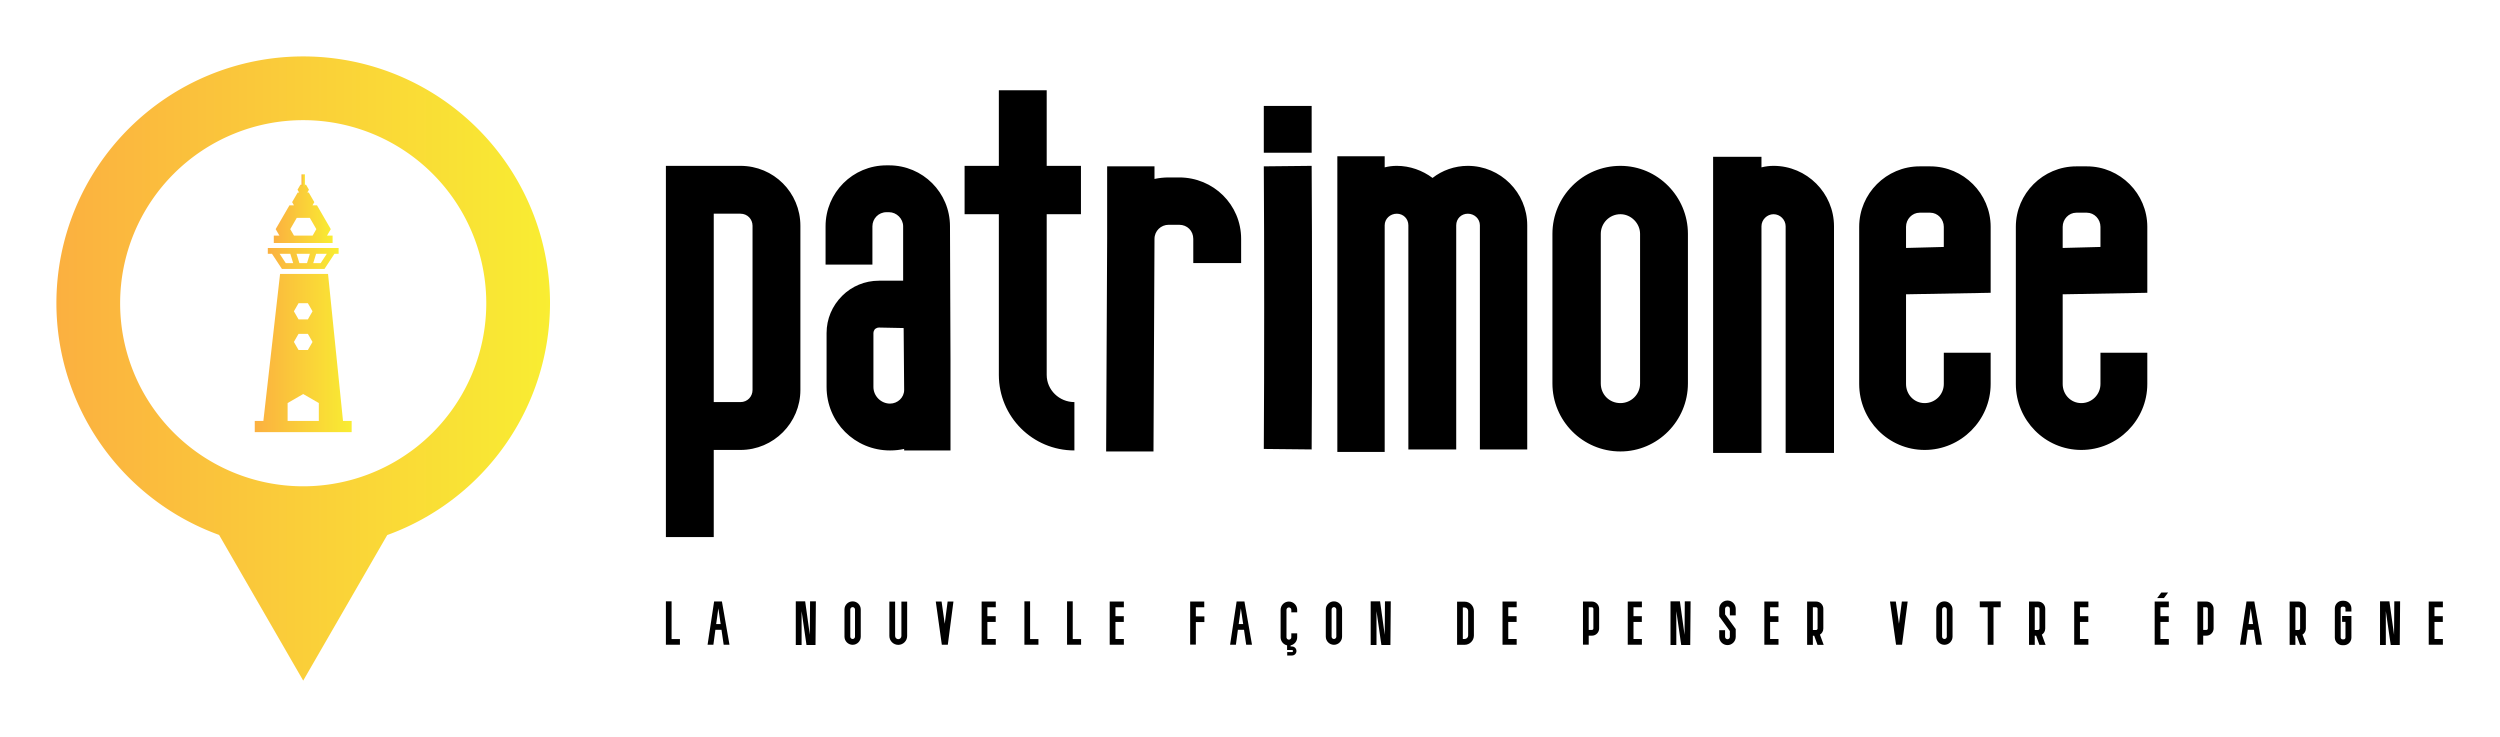
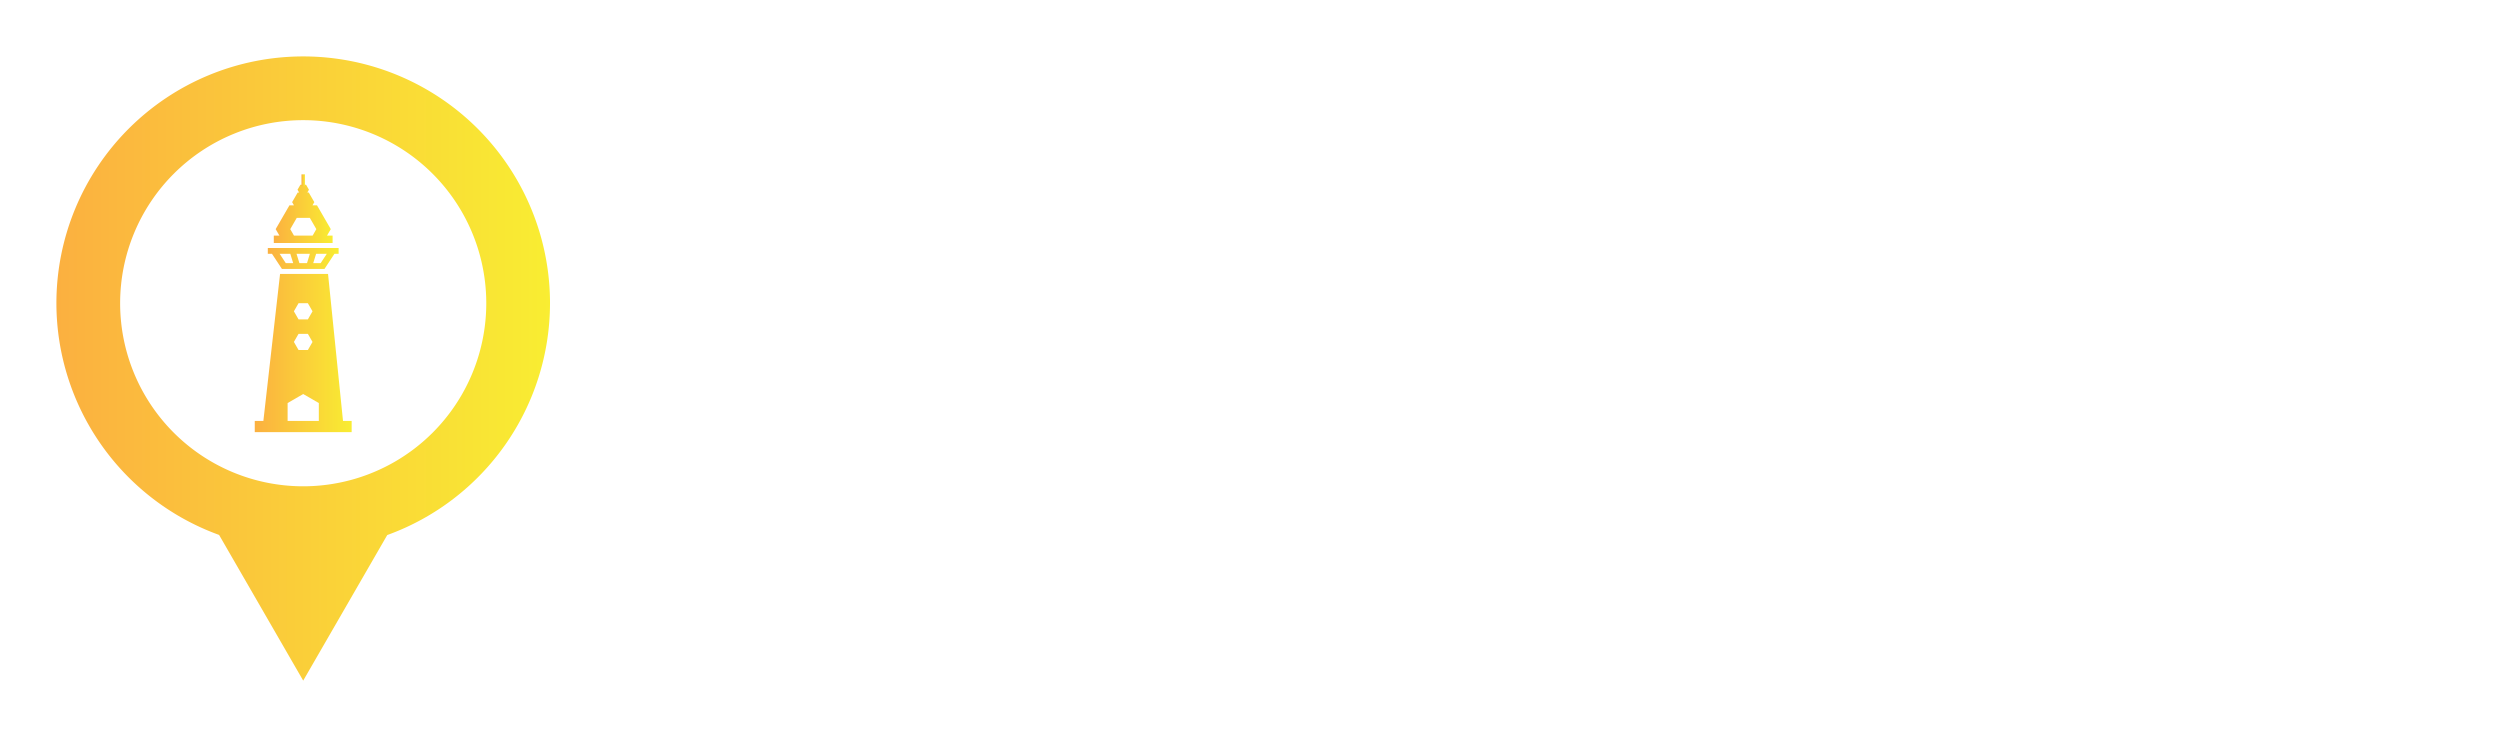
<svg xmlns="http://www.w3.org/2000/svg" version="1.1" width="3141.844" height="926.584" viewBox="0 0 3141.844 926.584">
  <g transform="scale(7.092) translate(10, 10)">
    <defs id="SvgjsDefs6773">
      <linearGradient id="SvgjsLinearGradient6780">
        <stop id="SvgjsStop6781" stop-color="#fbb040" offset="0" />
        <stop id="SvgjsStop6782" stop-color="#f9ed32" offset="1" />
      </linearGradient>
    </defs>
    <g id="SvgjsG6774" featureKey="UqkkrJ-0" transform="matrix(1.229,0,0,1.229,-17.721,-6.147)" fill="url(#SvgjsLinearGradient6780)">
      <g transform="translate(0,-952.362)">
        <path style="opacity:1;fill:url(#SvgjsLinearGradient6780);fill-opacity:1;stroke:none;stroke-width:2;stroke-linecap:butt;stroke-linejoin:miter;stroke-miterlimit:4;stroke-dasharray:none;stroke-dashoffset:0;stroke-opacity:1" d="m 50,957.362 a 35.586,35.586 0 0 0 -35.586,35.586 35.586,35.586 0 0 0 23.458,33.408 l 12.128,21.006 12.118,-20.989 A 35.586,35.586 0 0 0 85.586,992.948 35.586,35.586 0 0 0 50,957.362 Z m 0,9.19 a 26.396,26.396 0 0 1 26.396,26.396 26.396,26.396 0 0 1 -26.396,26.396 26.396,26.396 0 0 1 -26.396,-26.396 26.396,26.396 0 0 1 26.396,-26.396 z" />
        <path d="m 49.597,975.862 -0.418,0.72 0.235,0.41 -0.212,0 -0.799,1.382 0.261,0.455 -0.646,0 -1.988,3.436 0.543,0.936 -0.812,0 0,1.06 8.477,0 0,-1.06 -0.805,0 0.543,-0.936 -1.988,-3.436 -0.646,0 0.261,-0.455 -0.799,-1.382 -0.212,0 0.235,-0.41 -0.418,-0.72 -0.833,0 z m -0.526,4.777 1.884,0 0.939,1.627 -0.538,0.936 -2.685,0 -0.538,-0.936 0.939,-1.627 z" style="opacity:1;fill:url(#SvgjsLinearGradient6780);fill-opacity:1;stroke:none;stroke-width:3;stroke-linecap:butt;stroke-linejoin:miter;stroke-miterlimit:4;stroke-dasharray:none;stroke-dashoffset:0;stroke-opacity:1" />
        <path style="color:;font-style:normal;font-variant:normal;font-weight:normal;font-stretch:normal;font-size:medium;line-height:normal;font-family:sans-serif;text-indent:0;text-align:start;text-decoration:none;text-decoration-line:none;text-decoration-style:solid;text-decoration-color:;letter-spacing:normal;word-spacing:normal;text-transform:none;direction:ltr;block-progression:tb;writing-mode:lr-tb;baseline-shift:baseline;text-anchor:start;white-space:normal;clip-rule:nonzero;display:inline;overflow:visible;visibility:visible;opacity:1;isolation:auto;mix-blend-mode:normal;color-interpolation:sRGB;color-interpolation-filters:linearRGB;solid-color:;solid-opacity:1;fill:url(#SvgjsLinearGradient6780);fill-opacity:1;fill-rule:evenodd;stroke:none;stroke-width:3;stroke-linecap:butt;stroke-linejoin:miter;stroke-miterlimit:4;stroke-dasharray:none;stroke-dashoffset:0;stroke-opacity:1;color-rendering:auto;image-rendering:auto;shape-rendering:auto;text-rendering:auto;enable-background:accumulate" d="m 49.75,974.365 0,1.709 0.5,0 0,-1.709 -0.5,0 z" />
        <path d="m 46.664,988.726 -2.407,21.193 -1.241,0 0,1.612 13.969,0 0,-1.612 -1.246,0 -2.159,-21.193 -6.916,0 z m 2.665,4.219 1.343,0 0.672,1.167 -0.672,1.167 -1.343,0 -0.672,-1.167 0.672,-1.167 z m 0,4.418 1.343,0 0.672,1.167 -0.672,1.165 -1.343,0 -0.672,-1.165 0.672,-1.167 z m 0.672,8.678 2.252,1.299 0,2.579 -4.501,0 0,-2.579 2.249,-1.299 z" style="" fill="url(#SvgjsLinearGradient6780)" fill-opacity="1" stroke="none" />
        <path d="m 44.896,984.982 0,0.839 0.601,0 1.438,2.183 6.133,0 1.437,-2.183 0.601,0 0,-0.839 -10.208,0 z m 1.706,0.839 1.537,0 0.415,1.345 -1.066,0 -0.885,-1.345 z m 2.435,0 1.925,0 -0.414,1.345 -1.096,0 -0.415,-1.345 z m 2.825,0 1.54,0 -0.885,1.345 -1.07,0 0.416,-1.345 z" style="opacity:1;fill:url(#SvgjsLinearGradient6780);fill-opacity:1;stroke:none;stroke-width:0.5;stroke-linecap:butt;stroke-linejoin:miter;stroke-miterlimit:4;stroke-dasharray:none;stroke-dashoffset:0;stroke-opacity:1" />
      </g>
    </g>
    <g id="SvgjsG6775" featureKey="0kuQ8p-0" transform="matrix(4.463,0,0,4.463,108,-19.349)" fill="#000000">
-       <path d="M1.9 19.96 l0 3.46 l-1.9 0 l0 -14.74 l2.96 0 c1.32 0 2.38 1.06 2.38 2.38 l0 6.52 c0 1.3 -1.06 2.38 -2.38 2.38 l-1.06 0 z M1.9 10.58 l0 7.48 l1.06 0 c0.28 0 0.48 -0.22 0.48 -0.48 l0 -6.52 c0 -0.26 -0.2 -0.48 -0.48 -0.48 l-1.06 0 z M11.3 16.38 l0 3.6 l-1.84 0 l0 -0.06 c-0.18 0.04 -0.36 0.06 -0.56 0.06 c-1.4 0 -2.52 -1.12 -2.52 -2.52 l0 -2.14 c0 -0.56 0.22 -1.08 0.62 -1.48 c0.38 -0.38 0.9 -0.6 1.46 -0.6 l0.96 0 l0 -2.16 c0 -0.3 -0.26 -0.56 -0.56 -0.56 l-0.1 0 c-0.32 0 -0.56 0.26 -0.56 0.56 l0 1.52 l-1.86 0 l0 -1.52 c0 -1.34 1.08 -2.42 2.42 -2.42 l0.1 0 c1.34 0 2.42 1.08 2.42 2.42 z M8.9 18.12 c0.3 0 0.56 -0.24 0.56 -0.54 l-0.02 -2.46 l-0.98 -0.02 c-0.08 0 -0.12 0.04 -0.16 0.06 c-0.02 0.04 -0.06 0.08 -0.06 0.16 l0 2.14 c0 0.36 0.3 0.66 0.66 0.66 z M16.48 10.6 l-1.36 0 l0 6.38 c0 0.6 0.5 1.08 1.1 1.08 l0 1.92 c-1.66 0 -3 -1.34 -3 -3 l0 -6.38 l-1.36 0 l0 -1.92 l1.36 0 l0 -3 l1.9 0 l0 3 l1.36 0 l0 1.92 z M20.38 9.14 c1.36 0 2.46 1.08 2.46 2.44 l0 0.96 l-1.9 0 l0 -0.96 c0 -0.32 -0.24 -0.56 -0.56 -0.56 l-0.42 0 c-0.3 0 -0.56 0.24 -0.56 0.56 l-0.04 8.44 l-1.88 0 l0.04 -8.44 l0 -2.88 l1.88 0 l0 0.5 c0.18 -0.04 0.38 -0.06 0.56 -0.06 l0.42 0 z M25.64 19.94 c0.02 -3.14 0.02 -8.16 0 -11.26 l-1.9 0.02 c0.02 3.08 0.02 8.08 0 11.22 z M23.74 6.3 l1.9 0 l0 1.86 l-1.9 0 l0 -1.86 z M31.84 8.68 c1.3 0 2.36 1.06 2.36 2.36 l0 8.9 l-1.88 0 l0 -8.9 c0 -0.26 -0.22 -0.46 -0.48 -0.46 s-0.46 0.2 -0.46 0.46 l0 8.9 l-1.9 0 l0 -8.9 c0 -0.26 -0.2 -0.46 -0.46 -0.46 s-0.48 0.2 -0.48 0.46 l0 9 l-1.88 0 l0 -11.74 l1.88 0 l0 0.44 c0.16 -0.04 0.32 -0.06 0.48 -0.06 c0.52 0 1.02 0.18 1.42 0.48 c0.38 -0.3 0.88 -0.48 1.4 -0.48 z M37.9 20.02 c-1.5 0 -2.7 -1.22 -2.7 -2.7 l0 -5.94 c0 -1.48 1.2 -2.7 2.7 -2.7 c1.48 0 2.68 1.22 2.68 2.7 l0 5.94 c0 1.48 -1.2 2.7 -2.68 2.7 z M37.9 10.6 c-0.44 0 -0.78 0.36 -0.78 0.78 l0 5.94 c0 0.44 0.34 0.78 0.78 0.78 c0.42 0 0.78 -0.34 0.78 -0.78 l0 -5.94 c0 -0.42 -0.36 -0.78 -0.78 -0.78 z M43.98 8.68 c1.32 0 2.4 1.08 2.4 2.4 l0 9 l-1.92 0 l0 -9 c0 -0.26 -0.22 -0.48 -0.48 -0.48 s-0.48 0.22 -0.48 0.48 l0 9 l-1.92 0 l0 -11.76 l1.92 0 l0 0.42 c0.16 -0.04 0.32 -0.06 0.48 -0.06 z M49.98 19.96 c-1.44 0 -2.6 -1.18 -2.6 -2.62 l0 -6.24 c0 -1.32 1.08 -2.4 2.4 -2.4 l0.42 0 c1.32 0 2.4 1.08 2.4 2.4 l0 2.62 l-3.36 0.06 l0 3.56 c0 0.42 0.32 0.76 0.74 0.76 s0.76 -0.34 0.76 -0.76 l0 -1.24 l1.86 0 l0 1.24 c0 1.44 -1.18 2.62 -2.62 2.62 z M50.2 10.54 l-0.42 0 c-0.3 0 -0.54 0.26 -0.54 0.56 l0 0.84 l1.5 -0.04 l0 -0.8 c0 -0.3 -0.24 -0.56 -0.54 -0.56 z M56.2 19.96 c-1.44 0 -2.6 -1.18 -2.6 -2.62 l0 -6.24 c0 -1.32 1.08 -2.4 2.4 -2.4 l0.42 0 c1.32 0 2.4 1.08 2.4 2.4 l0 2.62 l-3.36 0.06 l0 3.56 c0 0.42 0.32 0.76 0.74 0.76 s0.76 -0.34 0.76 -0.76 l0 -1.24 l1.86 0 l0 1.24 c0 1.44 -1.18 2.62 -2.62 2.62 z M56.42 10.54 l-0.42 0 c-0.3 0 -0.54 0.26 -0.54 0.56 l0 0.84 l1.5 -0.04 l0 -0.8 c0 -0.3 -0.24 -0.56 -0.54 -0.56 z" />
-     </g>
+       </g>
    <g id="SvgjsG6776" featureKey="Nh6iBa-0" transform="matrix(0.536,0,0,0.536,108,93.531)" fill="#000000">
-       <path d="M1.88 18.12 l2.76 0 l0 1.88 l-4.64 0 l0 -14.36 l1.88 0 l0 12.48 z M19.101 20 l-0.72 -4.94 l-2.02 0 l-0.66 4.94 l-1.92 0 l2.16 -14.3 l2.58 0 l2.5 14.3 l-1.92 0 z M16.621 13.16 l1.48 0 l-0.76 -5.2 z M47.582 16.72 l0.08 -11.08 l1.92 0 l-0.12 14.44 l-2.98 0 l-1.62 -11.18 l0 11.18 l-1.92 0 l0 -14.44 l3.1 0 z M61.742 20.02 c-1.5 0 -2.7 -1.22 -2.7 -2.7 l0 -8.98 c0 -1.48 1.2 -2.68 2.7 -2.68 c1.48 0 2.68 1.2 2.68 2.68 l0 8.98 c0 1.48 -1.2 2.7 -2.68 2.7 z M61.742 7.56 c-0.44 0 -0.78 0.36 -0.78 0.78 l0 8.98 c0 0.44 0.34 0.78 0.78 0.78 c0.42 0 0.78 -0.34 0.78 -0.78 l0 -8.98 c0 -0.42 -0.36 -0.78 -0.78 -0.78 z M76.823 20.04 c-1.62 0 -2.94 -1.32 -2.94 -2.94 l0 -11.36 l1.9 0 l0 11.36 c0 0.58 0.46 1.06 1.04 1.06 s1.04 -0.48 1.04 -1.06 l0 -11.36 l1.9 0 l0 11.36 c0 1.62 -1.32 2.94 -2.94 2.94 z M93.203 20 l-1.98 0 l-2 -14.28 l1.92 0 l1.04 7.36 l0.96 -7.36 l1.92 0 z M109.044 12.46 l-2.76 0 l0 5.64 l2.78 0 l0 1.9 l-4.68 0 l0 -14.28 l4.68 0 l0 1.9 l-2.78 0 l0 2.94 l2.76 0 l0 1.9 z M120.405 18.12 l2.76 0 l0 1.88 l-4.64 0 l0 -14.36 l1.88 0 l0 12.48 z M134.505 18.12 l2.76 0 l0 1.88 l-4.64 0 l0 -14.36 l1.88 0 l0 12.48 z M151.386 12.46 l-2.76 0 l0 5.64 l2.78 0 l0 1.9 l-4.68 0 l0 -14.28 l4.68 0 l0 1.9 l-2.78 0 l0 2.94 l2.76 0 l0 1.9 z M178.027 10.62 l0 1.88 l-2.82 0 l0 7.46 l-1.88 0 l0 -14.24 l4.66 0 l0 1.9 l-2.78 0 l0 3 l2.82 0 z M191.847 20 l-0.72 -4.94 l-2.02 0 l-0.66 4.94 l-1.92 0 l2.16 -14.3 l2.58 0 l2.5 14.3 l-1.92 0 z M189.367 13.16 l1.48 0 l-0.76 -5.2 z M208.708 9.28 l-1.94 0 l0 -0.82 c0 -0.44 -0.36 -0.8 -0.8 -0.8 s-0.8 0.36 -0.8 0.8 l0 9.08 c0 0.44 0.36 0.78 0.8 0.78 s0.8 -0.34 0.8 -0.78 l0 -1.32 l1.94 0 l0 1.32 c0 1.32 -0.94 2.42 -2.18 2.68 l0 0.36 l0.46 0 c0.82 0 1.48 0.68 1.48 1.5 s-0.66 1.48 -1.48 1.48 l-1.58 0 l0 -1.14 l1.58 0 c0.2 0 0.34 -0.16 0.34 -0.34 c0 -0.2 -0.14 -0.34 -0.34 -0.34 l-1.62 0 l0 -1.54 c-1.22 -0.26 -2.14 -1.36 -2.14 -2.66 l0 -9.08 c0 -1.5 1.22 -2.74 2.74 -2.74 c1.5 0 2.74 1.24 2.74 2.74 l0 0.82 z M220.868 20.02 c-1.5 0 -2.7 -1.22 -2.7 -2.7 l0 -8.98 c0 -1.48 1.2 -2.68 2.7 -2.68 c1.48 0 2.68 1.2 2.68 2.68 l0 8.98 c0 1.48 -1.2 2.7 -2.68 2.7 z M220.868 7.56 c-0.44 0 -0.78 0.36 -0.78 0.78 l0 8.98 c0 0.44 0.34 0.78 0.78 0.78 c0.42 0 0.78 -0.34 0.78 -0.78 l0 -8.98 c0 -0.42 -0.36 -0.78 -0.78 -0.78 z M237.649 16.72 l0.08 -11.08 l1.92 0 l-0.12 14.44 l-2.98 0 l-1.62 -11.18 l0 11.18 l-1.92 0 l0 -14.44 l3.1 0 z M264.07 20.02 l-2.5 0 l0 -14.26 l2.5 0 c1.7 0 3.06 1.38 3.06 3.08 l0 8.1 c0 0.82 -0.32 1.6 -0.9 2.18 s-1.34 0.9 -2.16 0.9 z M263.47 7.68 l0 10.42 l0.6 0 c0.3 0 0.6 -0.12 0.82 -0.34 s0.34 -0.5 0.34 -0.82 l0 -8.1 c0 -0.64 -0.52 -1.16 -1.16 -1.16 l-0.6 0 z M281.251 12.46 l-2.76 0 l0 5.64 l2.78 0 l0 1.9 l-4.68 0 l0 -14.28 l4.68 0 l0 1.9 l-2.78 0 l0 2.94 l2.76 0 l0 1.9 z M305.092 17 l0 2.98 l-1.9 0 l0 -14.26 l2.96 0 c1.32 0 2.38 1.08 2.38 2.4 l0 6.5 c0 1.32 -1.06 2.38 -2.38 2.38 l-1.06 0 z M305.092 7.62 l0 7.48 l1.06 0 c0.28 0 0.48 -0.2 0.48 -0.48 l0 -6.5 c0 -0.28 -0.2 -0.5 -0.48 -0.5 l-1.06 0 z M322.652 12.46 l-2.76 0 l0 5.64 l2.78 0 l0 1.9 l-4.68 0 l0 -14.28 l4.68 0 l0 1.9 l-2.78 0 l0 2.94 l2.76 0 l0 1.9 z M336.773 16.72 l0.08 -11.08 l1.92 0 l-0.12 14.44 l-2.98 0 l-1.62 -11.18 l0 11.18 l-1.92 0 l0 -14.44 l3.1 0 z M350.974 20.12 c-1.52 0 -2.74 -1.24 -2.74 -2.74 l0 -2.18 l1.94 0 l0 2.18 c0 0.44 0.36 0.8 0.8 0.8 s0.78 -0.36 0.78 -0.8 l0 -1.9 l-3.52 -4.86 l0 -2.48 c0 -1.52 1.22 -2.76 2.74 -2.76 c1.5 0 2.72 1.24 2.72 2.76 l0 2.16 l-1.94 0 l0 -2.16 c0 -0.46 -0.34 -0.8 -0.78 -0.8 s-0.8 0.34 -0.8 0.8 l0 1.82 l3.52 4.86 l0 2.56 c0 1.5 -1.22 2.74 -2.72 2.74 z M367.814 12.46 l-2.76 0 l0 5.64 l2.78 0 l0 1.9 l-4.68 0 l0 -14.28 l4.68 0 l0 1.9 l-2.78 0 l0 2.94 l2.76 0 l0 1.9 z M382.775 20.04 l-2.04 0 l-1.1 -3.02 l-0.44 0 l0 3.02 l-1.9 0 l0 -14.32 l2.98 0 c1.32 0 2.38 1.06 2.38 2.38 l0 6.54 c0 0.86 -0.44 1.6 -1.12 2.02 z M379.195 7.62 l0 7.5 l1.08 0 c0.26 0 0.48 -0.22 0.48 -0.48 l0 -6.54 c0 -0.26 -0.22 -0.48 -0.48 -0.48 l-1.08 0 z M408.676 20 l-1.98 0 l-2 -14.28 l1.92 0 l1.04 7.36 l0.96 -7.36 l1.92 0 z M422.696 20.02 c-1.5 0 -2.7 -1.22 -2.7 -2.7 l0 -8.98 c0 -1.48 1.2 -2.68 2.7 -2.68 c1.48 0 2.68 1.2 2.68 2.68 l0 8.98 c0 1.48 -1.2 2.7 -2.68 2.7 z M422.696 7.56 c-0.44 0 -0.78 0.36 -0.78 0.78 l0 8.98 c0 0.44 0.34 0.78 0.78 0.78 c0.42 0 0.78 -0.34 0.78 -0.78 l0 -8.98 c0 -0.42 -0.36 -0.78 -0.78 -0.78 z M441.297 5.68 l0 1.92 l-2.38 0 l0 12.42 l-1.92 0 l0 -12.42 l-2.62 0 l0 -1.92 l6.92 0 z M456.137 20.04 l-2.04 0 l-1.1 -3.02 l-0.44 0 l0 3.02 l-1.9 0 l0 -14.32 l2.98 0 c1.32 0 2.38 1.06 2.38 2.38 l0 6.54 c0 0.86 -0.44 1.6 -1.12 2.02 z M452.557 7.62 l0 7.5 l1.08 0 c0.26 0 0.48 -0.22 0.48 -0.48 l0 -6.54 c0 -0.26 -0.22 -0.48 -0.48 -0.48 l-1.08 0 z M470.258 12.46 l-2.76 0 l0 5.64 l2.78 0 l0 1.9 l-4.68 0 l0 -14.28 l4.68 0 l0 1.9 l-2.78 0 l0 2.94 l2.76 0 l0 1.9 z M496.859 12.46 l-2.76 0 l0 5.64 l2.78 0 l0 1.9 l-4.68 0 l0 -14.28 l4.68 0 l0 1.9 l-2.78 0 l0 2.94 l2.76 0 l0 1.9 z M495.259 4.58 l-2.24 0 l1.38 -1.84 l2.24 0 z M508.24 17 l0 2.98 l-1.9 0 l0 -14.26 l2.96 0 c1.32 0 2.38 1.08 2.38 2.4 l0 6.5 c0 1.32 -1.06 2.38 -2.38 2.38 l-1.06 0 z M508.24 7.62 l0 7.48 l1.06 0 c0.28 0 0.48 -0.2 0.48 -0.48 l0 -6.5 c0 -0.28 -0.2 -0.5 -0.48 -0.5 l-1.06 0 z M525.72 20 l-0.72 -4.94 l-2.02 0 l-0.66 4.94 l-1.92 0 l2.16 -14.3 l2.58 0 l2.5 14.3 l-1.92 0 z M523.24 13.16 l1.48 0 l-0.76 -5.2 z M542.301 20.04 l-2.04 0 l-1.1 -3.02 l-0.44 0 l0 3.02 l-1.9 0 l0 -14.32 l2.98 0 c1.32 0 2.38 1.06 2.38 2.38 l0 6.54 c0 0.86 -0.44 1.6 -1.12 2.02 z M538.721 7.62 l0 7.5 l1.08 0 c0.26 0 0.48 -0.22 0.48 -0.48 l0 -6.54 c0 -0.26 -0.22 -0.48 -0.48 -0.48 l-1.08 0 z M554.721 20.16 l-0.44 0 c-1.4 0 -2.52 -1.12 -2.52 -2.52 l0 -9.64 c0 -1.4 1.12 -2.54 2.52 -2.54 l0.44 0 c1.4 0 2.52 1.14 2.52 2.54 l0 1.02 l-1.96 0 l0 -1.02 c0 -0.34 -0.24 -0.58 -0.56 -0.58 l-0.44 0 c-0.3 0 -0.58 0.24 -0.58 0.58 l0 9.64 c0 0.3 0.28 0.58 0.58 0.58 l0.44 0 c0.32 0 0.56 -0.28 0.56 -0.58 l0 -5.2 l-1.12 0 l0 -1.94 l3.08 0 l0 7.14 c0 1.4 -1.12 2.52 -2.52 2.52 z M571.342 16.72 l0.08 -11.08 l1.92 0 l-0.12 14.44 l-2.98 0 l-1.62 -11.18 l0 11.18 l-1.92 0 l0 -14.44 l3.1 0 z M587.463 12.46 l-2.76 0 l0 5.64 l2.78 0 l0 1.9 l-4.68 0 l0 -14.28 l4.68 0 l0 1.9 l-2.78 0 l0 2.94 l2.76 0 l0 1.9 z" />
-     </g>
+       </g>
  </g>
</svg>